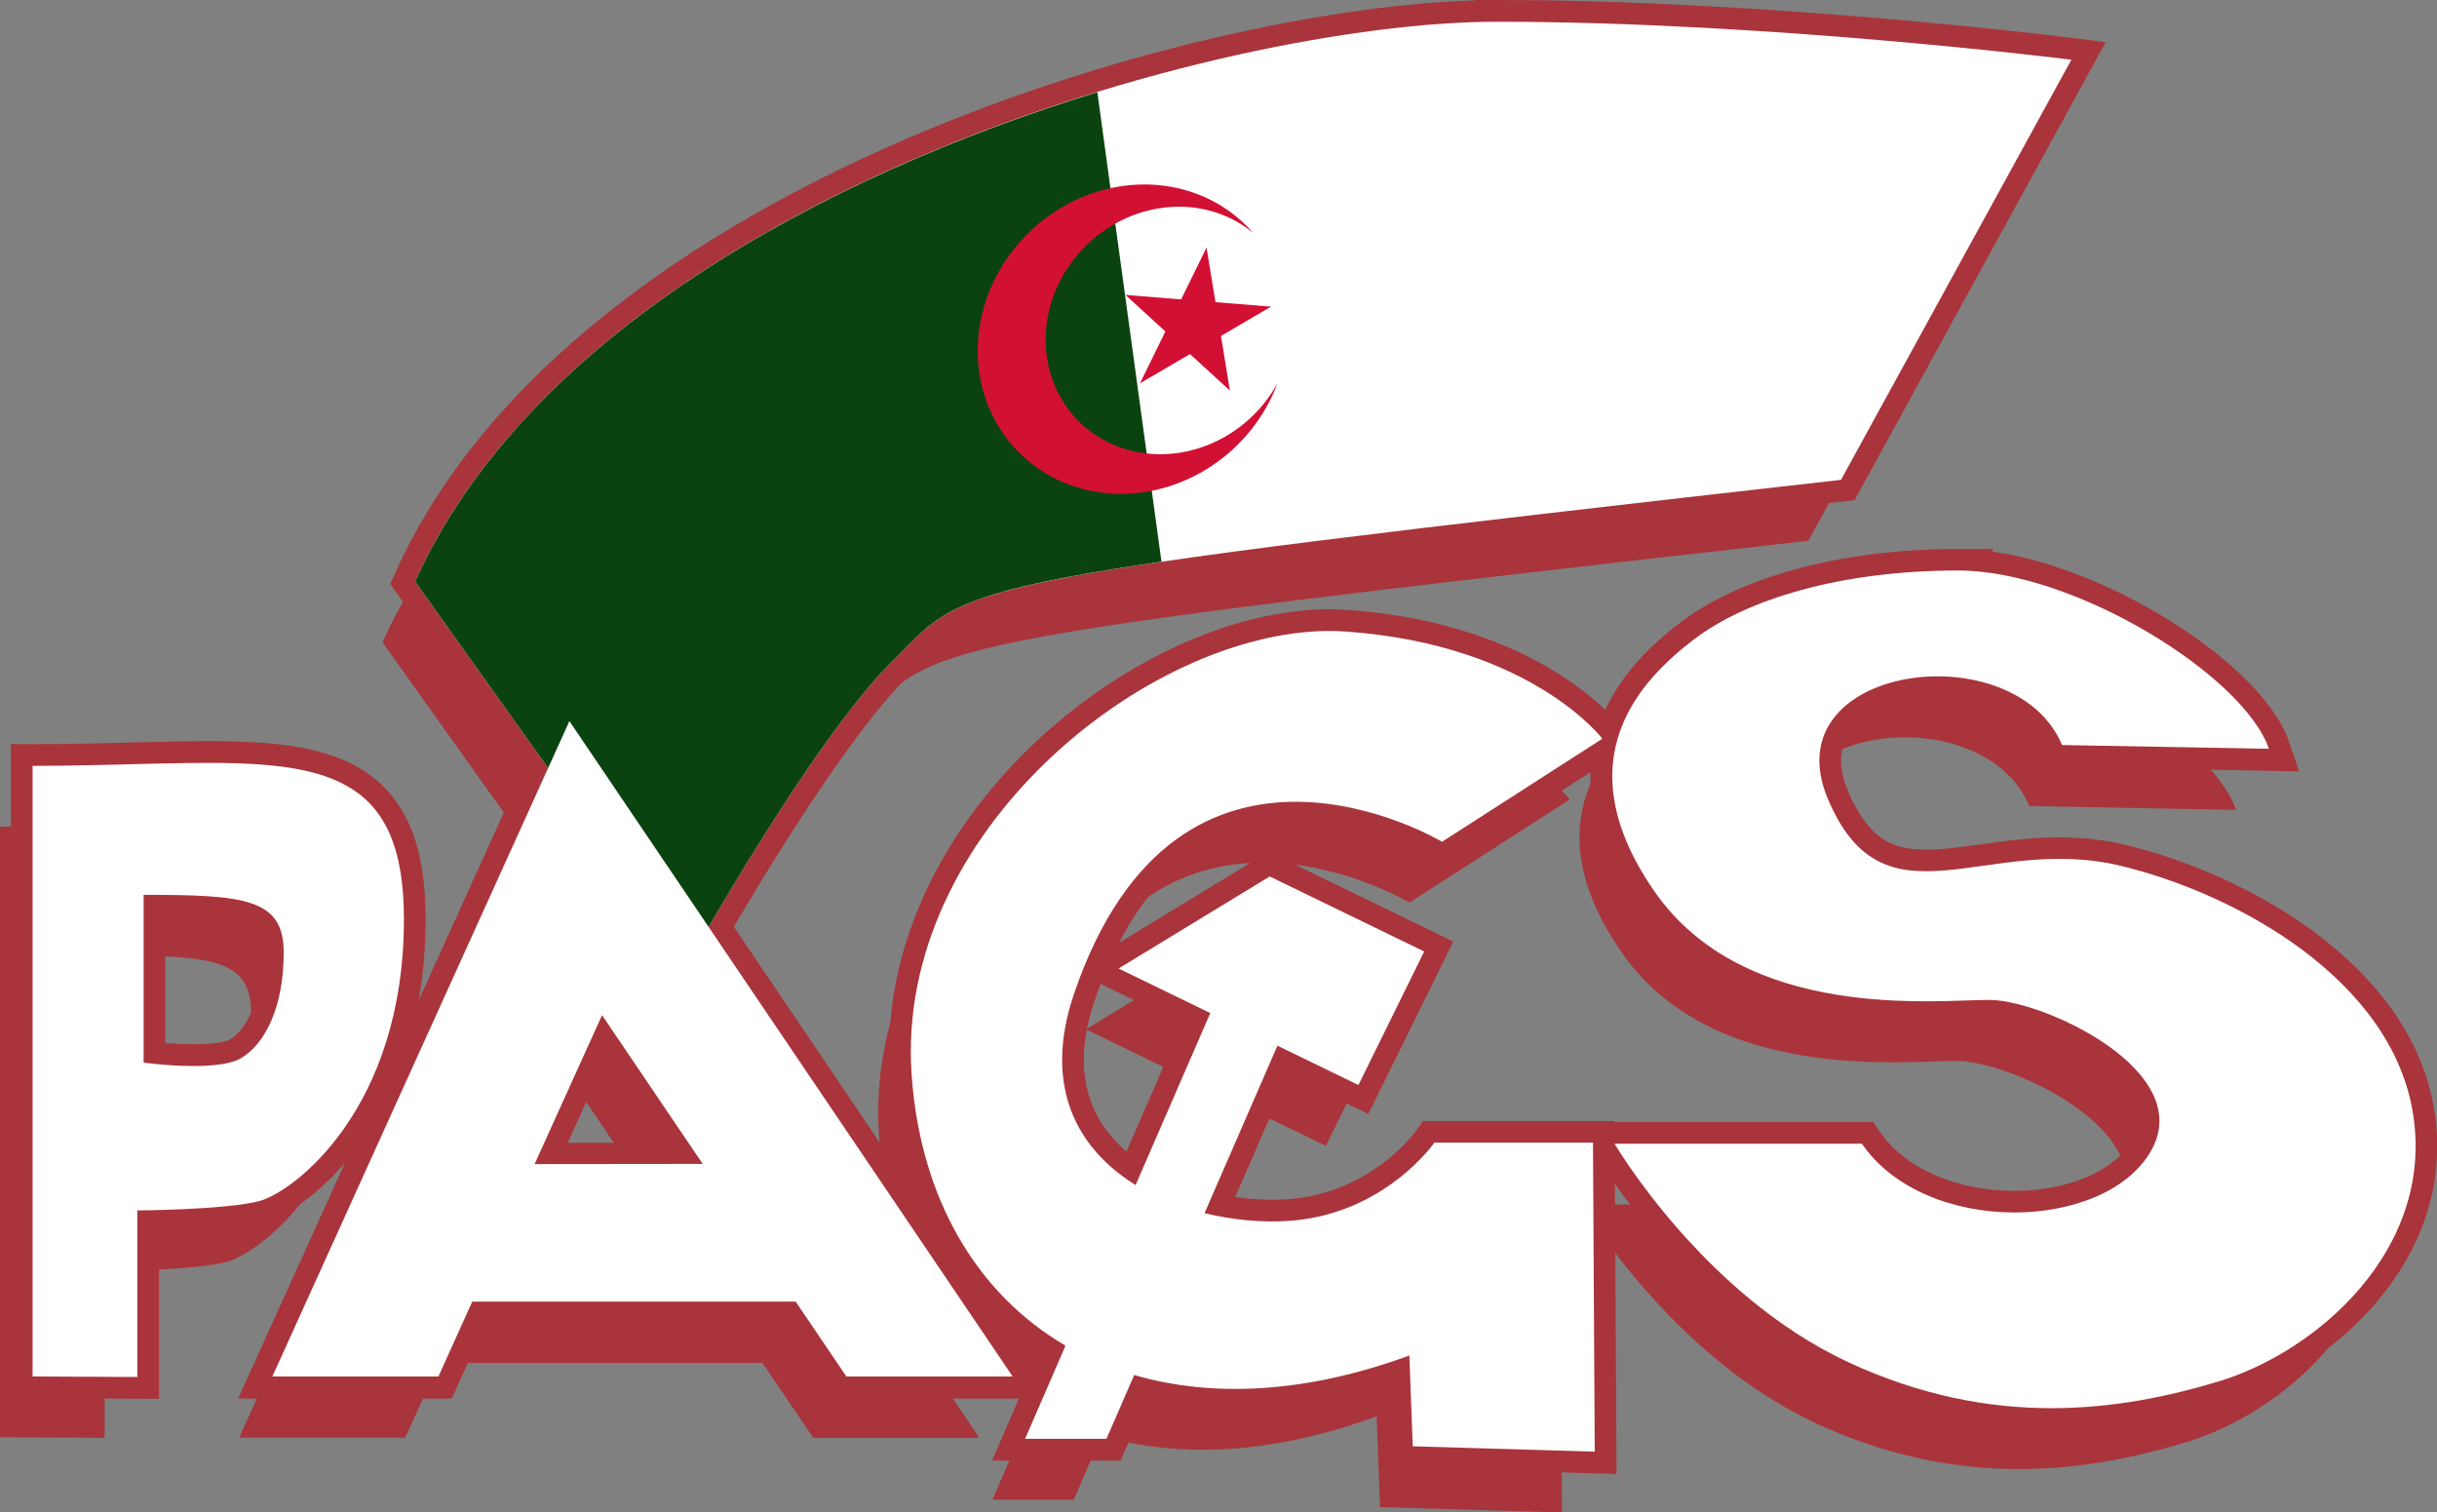
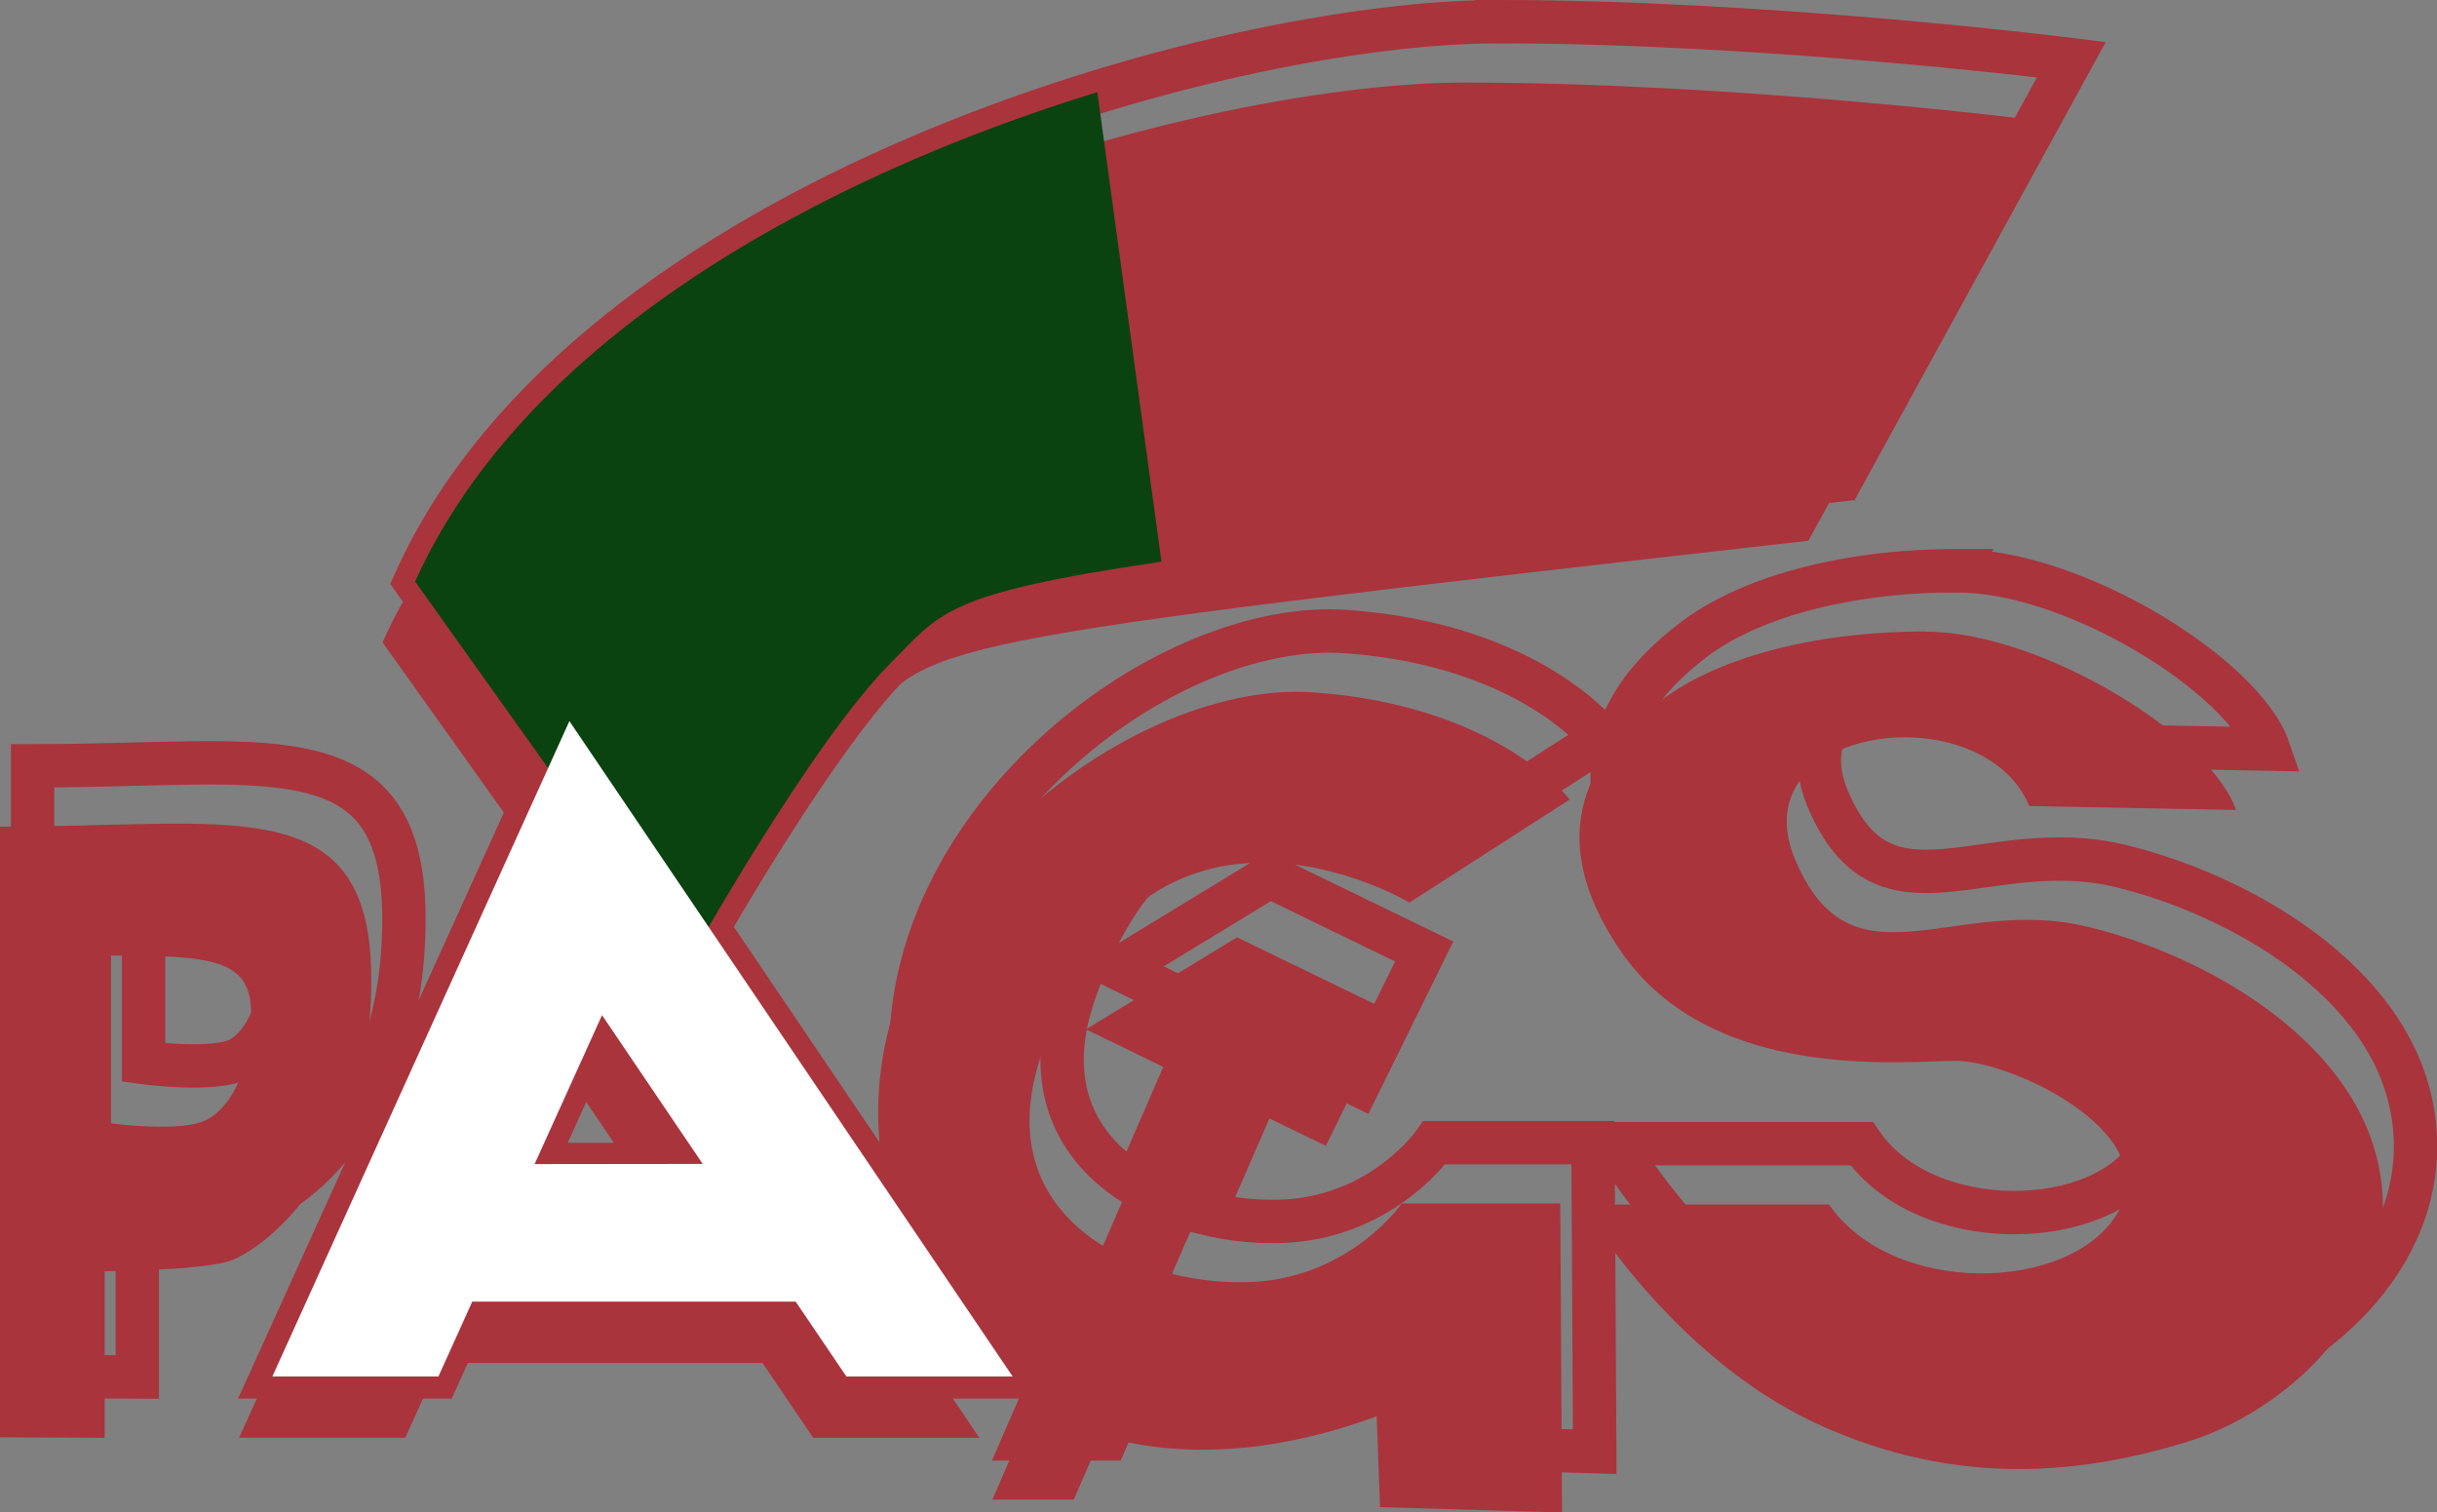
<svg xmlns="http://www.w3.org/2000/svg" xmlns:ns1="http://www.inkscape.org/namespaces/inkscape" xmlns:ns2="http://sodipodi.sourceforge.net/DTD/sodipodi-0.dtd" width="32" height="19.857" viewBox="0 0 32 19.857" version="1.1" id="svg1" xml:space="preserve" ns1:version="1.4 (86a8ad7, 2024-10-11)" ns2:docname="PAGS emblem.svg">
  <rect x="0" y="0" width="32" height="19.857" fill="#808080" stroke="none" />
  <ns2:namedview id="namedview1" pagecolor="#505050" bordercolor="#eeeeee" borderopacity="1" ns1:showpageshadow="0" ns1:pageopacity="0" ns1:pagecheckerboard="0" ns1:deskcolor="#505050" ns1:document-units="px" showguides="true" ns1:zoom="5.6568543" ns1:cx="-26.074562" ns1:cy="11.75565" ns1:window-width="1920" ns1:window-height="1009" ns1:window-x="-8" ns1:window-y="-8" ns1:window-maximized="1" ns1:current-layer="layer1" />
  <defs id="defs1" />
  <g ns1:label="Layer 1" ns1:groupmode="layer" id="layer1">
    <g id="g13" transform="matrix(1.139,0,0,1.139,-0.137,-3.381)">
      <path id="path13" style="opacity:1;fill:#a9343c;fill-opacity:1;stroke:none;stroke-width:0.5" d="m 16.999,3.92 c -3.156,0 -10.469,2.016 -12.469,6.453 l 1.531,2.148 -3.184,7.021 H 4.792 L 5.183,18.68 H 8.911 l 0.584,0.863 H 11.411 L 7.91,14.364 C 8.352,13.605 9.319,12.007 10.015,11.311 10.945,10.381 10.468,10.389 20.968,9.202 l 2.656,-4.844 c 0,0 -3.469,-0.438 -6.625,-0.438 z m 5.318,6.328 c -1.348,0 -2.438,0.33 -3.047,0.795 -0.609,0.465 -1.504,1.38 -0.461,2.895 1.043,1.515 3.248,1.26 3.867,1.26 0.619,0 2.399,0.818 1.861,1.746 -0.538,0.928 -2.594,0.979 -3.33,-0.09 h -2.85 c 0,0 1.019,1.741 2.695,2.52 1.676,0.778 3.144,0.56 4.268,0.221 1.123,-0.339 2.483,-1.509 2.244,-3.07 -0.239,-1.562 -2.041,-2.552 -3.375,-2.873 -1.554,-0.374 -2.722,0.773 -3.373,-0.773 -0.651,-1.547 2.151,-1.923 2.699,-0.619 l 2.383,0.045 c -0.287,-0.84 -2.234,-2.055 -3.582,-2.055 z m -7.244,0.695 c -2.113,0.001 -5.006,2.336 -4.82,5.102 0.096,1.433 0.75,2.538 1.775,3.137 l -0.467,1.074 h 0.938 l 0.32,-0.736 c 0.898,0.263 1.983,0.213 3.172,-0.225 l 0.039,1.047 2.098,0.062 -0.02,-3.562 h -1.828 c 0,0 -0.572,0.828 -1.682,0.902 -0.306,0.02 -0.641,-0.01 -0.967,-0.09 l 0.84,-1.93 0.934,0.453 0.758,-1.539 -1.781,-0.865 -1.742,1.061 1.057,0.514 -0.861,1.982 c -0.664,-0.41 -1.077,-1.129 -0.709,-2.207 1.216,-3.562 4.242,-1.75 4.242,-1.75 l 1.848,-1.188 c 0,0 -0.815,-1.078 -2.939,-1.234 -0.066,-0.005 -0.135,-0.008 -0.203,-0.008 z M 2.216,12.463 c -0.094,-5.46e-4 -0.19,7.33e-4 -0.289,0.002 -0.528,0.006 -1.133,0.033 -1.807,0.033 v 7.039 l 1.207,0.006 v -1.92 c 0,0 1.025,-0.006 1.41,-0.109 0.385,-0.103 1.664,-1.051 1.664,-3.252 0,-1.547 -0.783,-1.791 -2.186,-1.799 z m -0.816,1.521 c 1.16,0 1.615,0.04 1.615,0.664 0,0.625 -0.212,1.057 -0.496,1.221 -0.284,0.164 -1.119,0.049 -1.119,0.049 z m 5.279,1.393 1.16,1.715 -1.938,0.002 z" />
      <path id="path9" style="opacity:1;fill:none;fill-opacity:1;stroke:#a9343c;stroke-width:0.5" d="m 17.375,3.219 c -3.156,0 -10.469,2.016 -12.469,6.453 l 1.531,2.148 -3.184,7.021 h 1.914 l 0.391,-0.863 h 3.729 l 0.584,0.863 H 11.787 L 8.285,13.662 C 8.727,12.903 9.694,11.306 10.391,10.609 11.32,9.68 10.844,9.688 21.344,8.5 L 24,3.656 c 0,0 -3.469,-0.438 -6.625,-0.438 z m 5.318,6.328 c -1.348,0 -2.438,0.33 -3.047,0.795 -0.609,0.465 -1.504,1.38 -0.461,2.895 1.043,1.515 3.248,1.26 3.867,1.26 0.619,0 2.399,0.818 1.861,1.746 -0.538,0.928 -2.594,0.979 -3.33,-0.09 h -2.85 c 0,0 1.019,1.741 2.695,2.52 1.676,0.778 3.144,0.56 4.268,0.221 1.123,-0.339 2.483,-1.509 2.244,-3.07 -0.239,-1.562 -2.041,-2.552 -3.375,-2.873 -1.554,-0.374 -2.722,0.773 -3.373,-0.773 -0.651,-1.547 2.151,-1.923 2.699,-0.619 l 2.383,0.045 c -0.287,-0.84 -2.234,-2.055 -3.582,-2.055 z m -7.244,0.695 c -2.113,0.001 -5.006,2.336 -4.82,5.102 0.096,1.433 0.75,2.538 1.775,3.137 L 11.938,19.555 h 0.938 l 0.32,-0.736 c 0.898,0.263 1.983,0.213 3.172,-0.225 l 0.039,1.047 2.098,0.062 -0.02,-3.562 H 16.656 c 0,0 -0.572,0.828 -1.682,0.902 -0.306,0.02 -0.641,-0.01 -0.967,-0.09 l 0.84,-1.93 0.934,0.453 0.758,-1.539 -1.781,-0.865 -1.742,1.061 1.057,0.514 -0.861,1.982 c -0.664,-0.41 -1.077,-1.129 -0.709,-2.207 1.216,-3.562 4.242,-1.75 4.242,-1.75 l 1.848,-1.188 c 0,0 -0.815,-1.078 -2.939,-1.234 -0.066,-0.005 -0.135,-0.008 -0.203,-0.008 z M 2.592,11.762 c -0.094,-5.46e-4 -0.19,7.33e-4 -0.289,0.002 -0.528,0.006 -1.133,0.033 -1.807,0.033 v 7.039 l 1.207,0.006 V 16.922 c 0,0 1.025,-0.006 1.41,-0.109 0.385,-0.103 1.664,-1.051 1.664,-3.252 0,-1.547 -0.783,-1.791 -2.186,-1.799 z m -0.816,1.521 c 1.16,0 1.615,0.04 1.615,0.664 0,0.625 -0.212,1.057 -0.496,1.221 -0.284,0.164 -1.119,0.049 -1.119,0.049 z m 5.279,1.393 1.16,1.715 -1.938,0.002 z" />
-       <path style="opacity:1;fill:#ffffff;fill-opacity:1;stroke:none" d="M 8.047,14.078 4.906,9.672 c 2,-4.438 9.312,-6.453 12.469,-6.453 3.156,0 6.625,0.438 6.625,0.438 L 21.344,8.5 c -10.5,1.188 -10.023,1.18 -10.953,2.109 -0.93,0.93 -2.344,3.469 -2.344,3.469 z" id="path8" />
      <path id="path2-8" style="opacity:1;fill:#0a4310;fill-opacity:1;stroke-width:0.017" d="M 12.771,4.031 C 9.627,4.995 6.184,6.838 4.906,9.672 l 3.141,4.406 c 0,0 1.414,-2.539 2.344,-3.469 0.581,-0.581 0.614,-0.797 3.119,-1.166 z" />
-       <path fill="#d21034" d="M 14.565,5.652 A 1.716,1.851 45.782 1 0 14.848,7.386 1.373,1.481 45.782 1 1 14.565,5.652 M 14.774,6.503 13.095,6.368 14.299,7.471 14.03,5.822 13.262,7.388 Z" id="path3-8" style="opacity:1;stroke-width:0.012" />
-       <path id="path2" style="opacity:1;fill:#ffffff;fill-opacity:1;stroke:none" d="m 2.303,11.764 c -0.528,0.006 -1.133,0.033 -1.807,0.033 v 7.039 l 1.207,0.006 v -1.92 c 0,0 1.025,-0.006 1.41,-0.109 0.385,-0.103 1.664,-1.051 1.664,-3.252 0,-1.651 -0.891,-1.816 -2.475,-1.797 z m -0.527,1.52 c 1.16,0 1.615,0.04 1.615,0.664 0,0.625 -0.212,1.057 -0.496,1.221 -0.284,0.164 -1.119,0.049 -1.119,0.049 z" />
      <path id="path3" style="opacity:1;fill:#ffffff;fill-opacity:1;stroke:none" ns1:transform-center-x="-0.28038919" ns1:transform-center-y="-1.2594362" d="M 6.534,13.374 2.575,20.23 H 4.351 L 4.802,19.447 H 8.261 l 0.453,0.783 h 1.778 z m -0.002,3.076 0.899,1.556 -1.798,0.002 z" transform="matrix(1.078,0,0.123,1.102,-2.004,-3.457)" />
-       <path id="path4" style="opacity:1;fill:#ffffff;fill-opacity:1;stroke:none" d="m 15.449,10.242 c -2.113,0.001 -5.006,2.336 -4.82,5.102 0.096,1.433 0.75,2.538 1.775,3.137 L 11.938,19.555 h 0.938 l 0.32,-0.736 c 0.898,0.263 1.983,0.213 3.172,-0.225 l 0.039,1.047 2.098,0.062 -0.02,-3.562 H 16.656 c 0,0 -0.572,0.828 -1.682,0.902 -0.306,0.02 -0.641,-0.01 -0.967,-0.09 l 0.84,-1.93 0.934,0.453 0.758,-1.539 -1.781,-0.865 -1.742,1.061 1.057,0.514 -0.861,1.982 c -0.664,-0.41 -1.077,-1.129 -0.709,-2.207 1.216,-3.562 4.242,-1.75 4.242,-1.75 l 1.848,-1.188 c 0,0 -0.815,-1.078 -2.939,-1.234 -0.066,-0.005 -0.135,-0.008 -0.203,-0.008 z" />
-       <path style="opacity:1;fill:#ffffff;fill-opacity:1;stroke:none" d="m 23.893,11.557 c -0.549,-1.304 -3.351,-0.928 -2.701,0.619 0.651,1.547 1.821,0.399 3.375,0.773 1.334,0.321 3.136,1.311 3.374,2.873 0.239,1.562 -1.12,2.732 -2.243,3.071 -1.123,0.339 -2.593,0.558 -4.269,-0.221 -1.676,-0.778 -2.695,-2.519 -2.695,-2.519 h 2.851 c 0.736,1.068 2.792,1.016 3.33,0.088 0.538,-0.928 -1.243,-1.746 -1.861,-1.746 -0.619,0 -2.823,0.255 -3.867,-1.26 -1.043,-1.515 -0.148,-2.43 0.461,-2.895 0.609,-0.465 1.698,-0.795 3.046,-0.795 1.348,0 3.296,1.215 3.583,2.055 z" id="path7" ns2:nodetypes="csssssccssssscc" />
    </g>
  </g>
</svg>